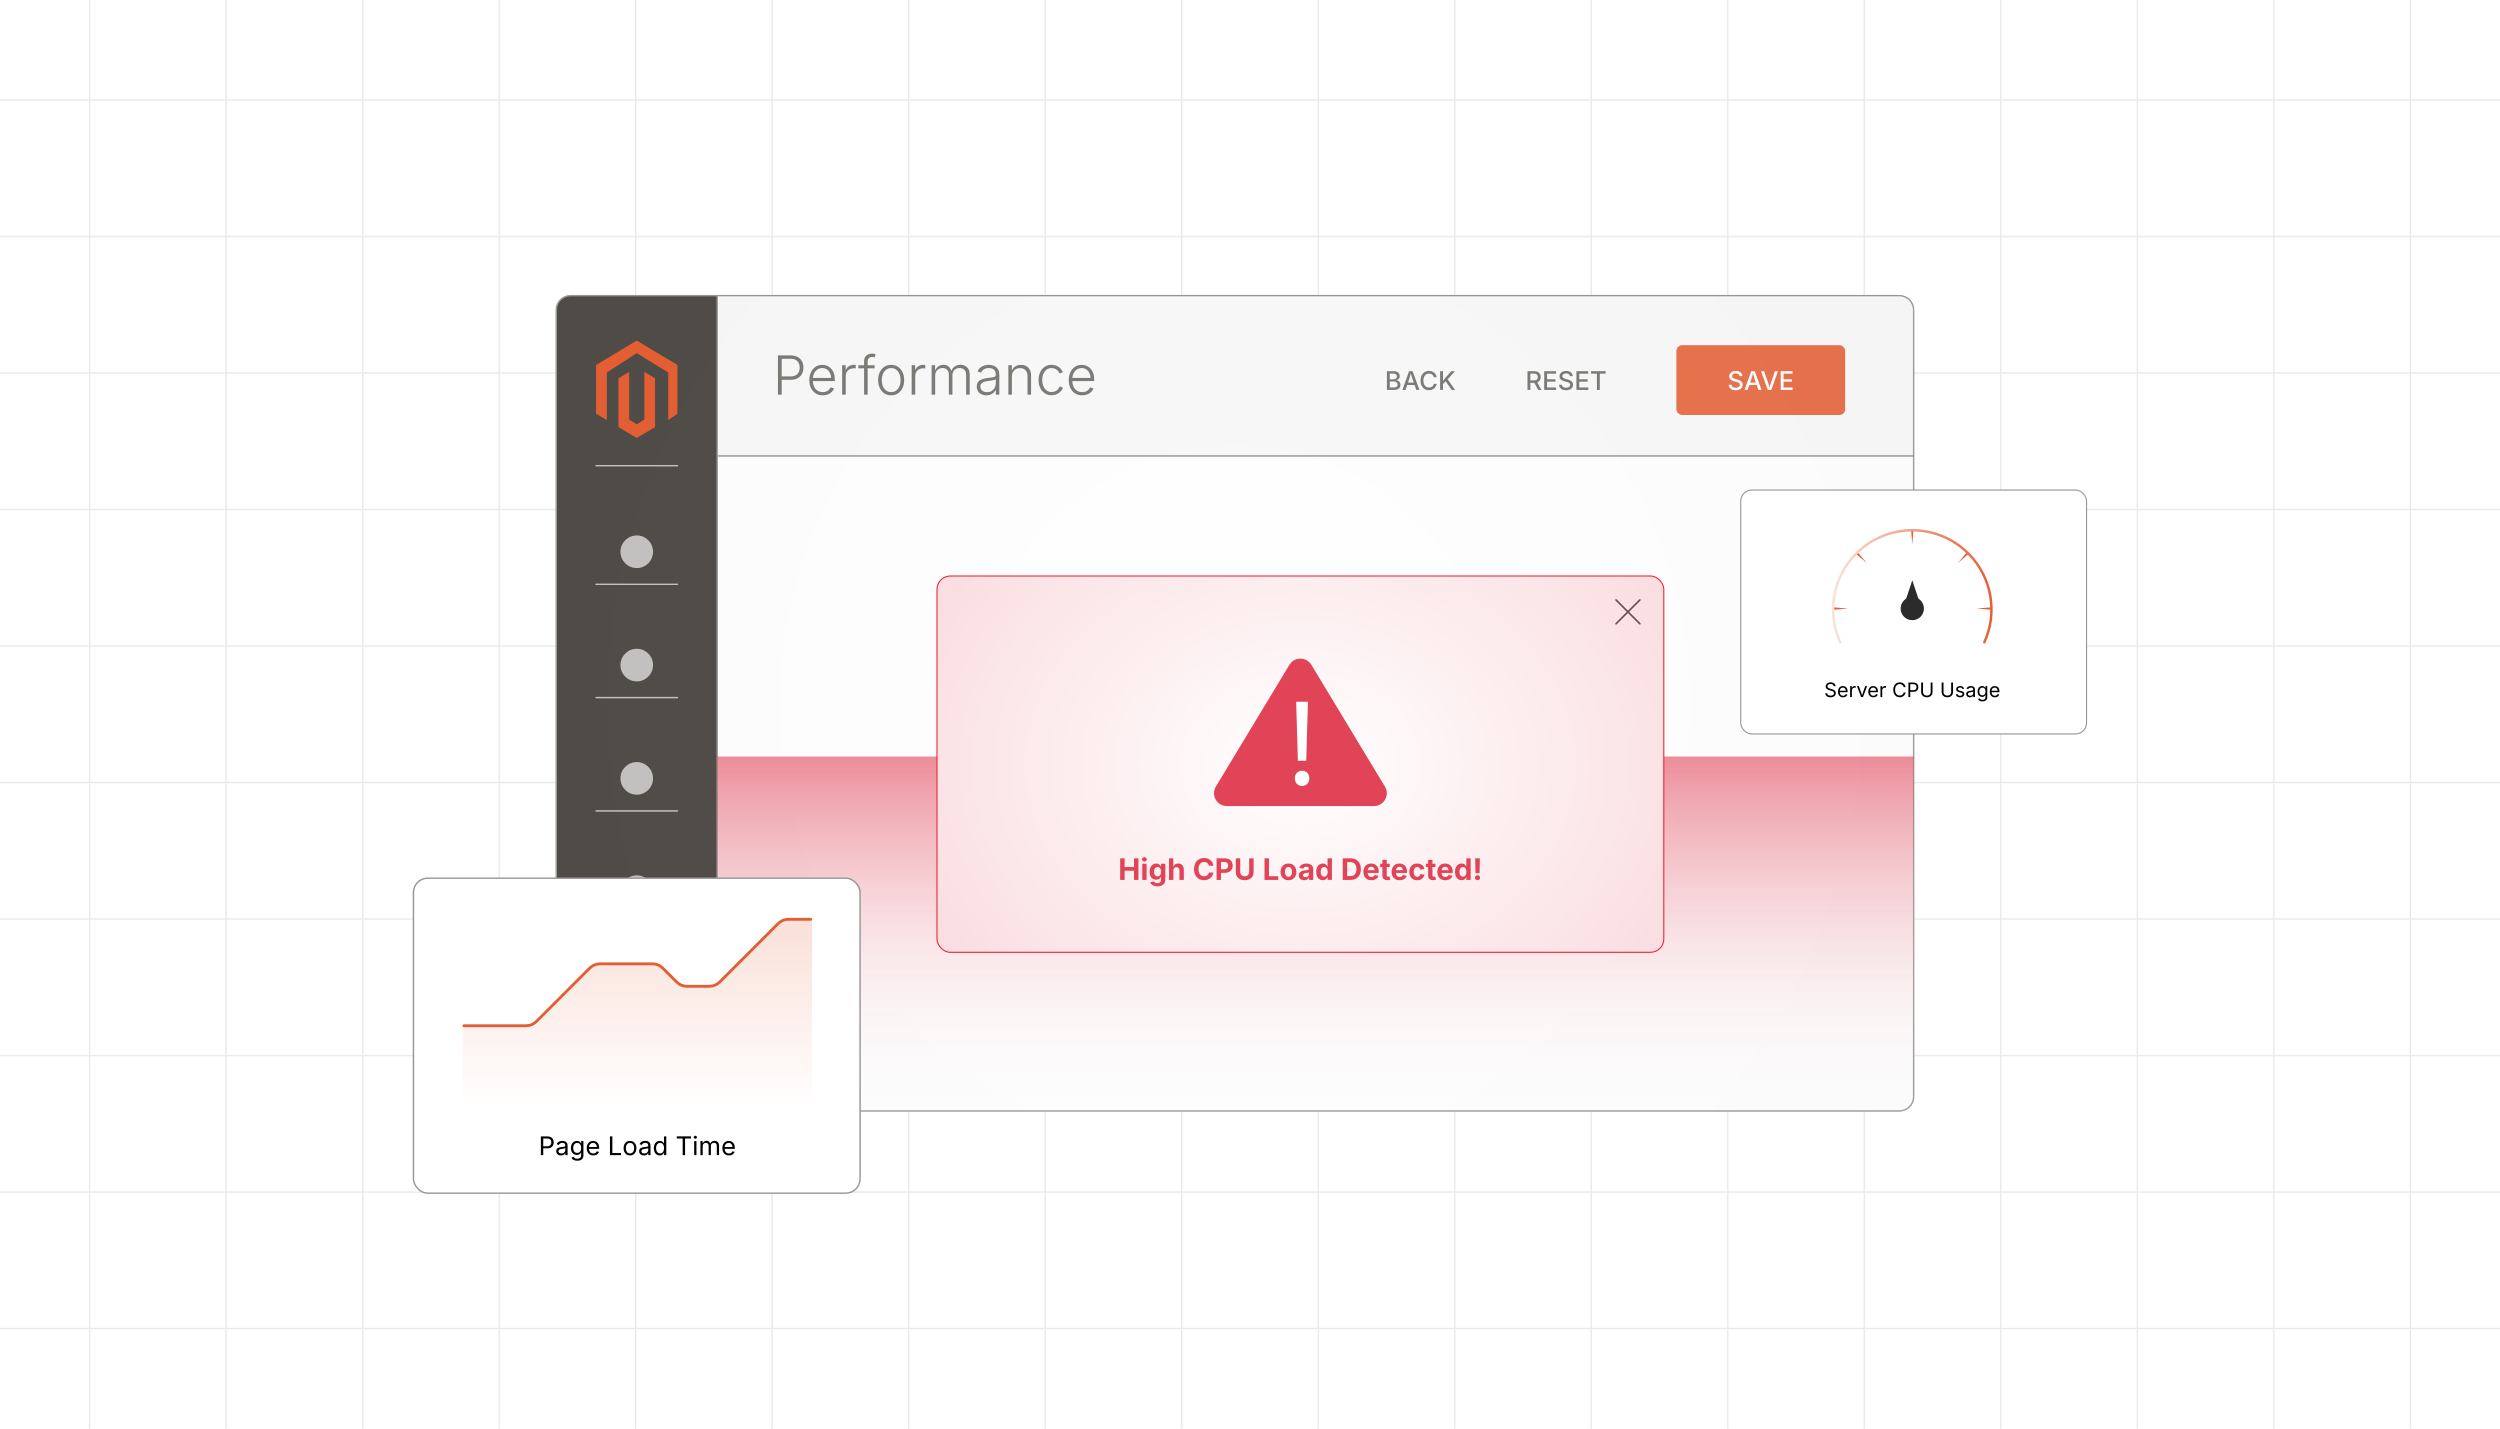
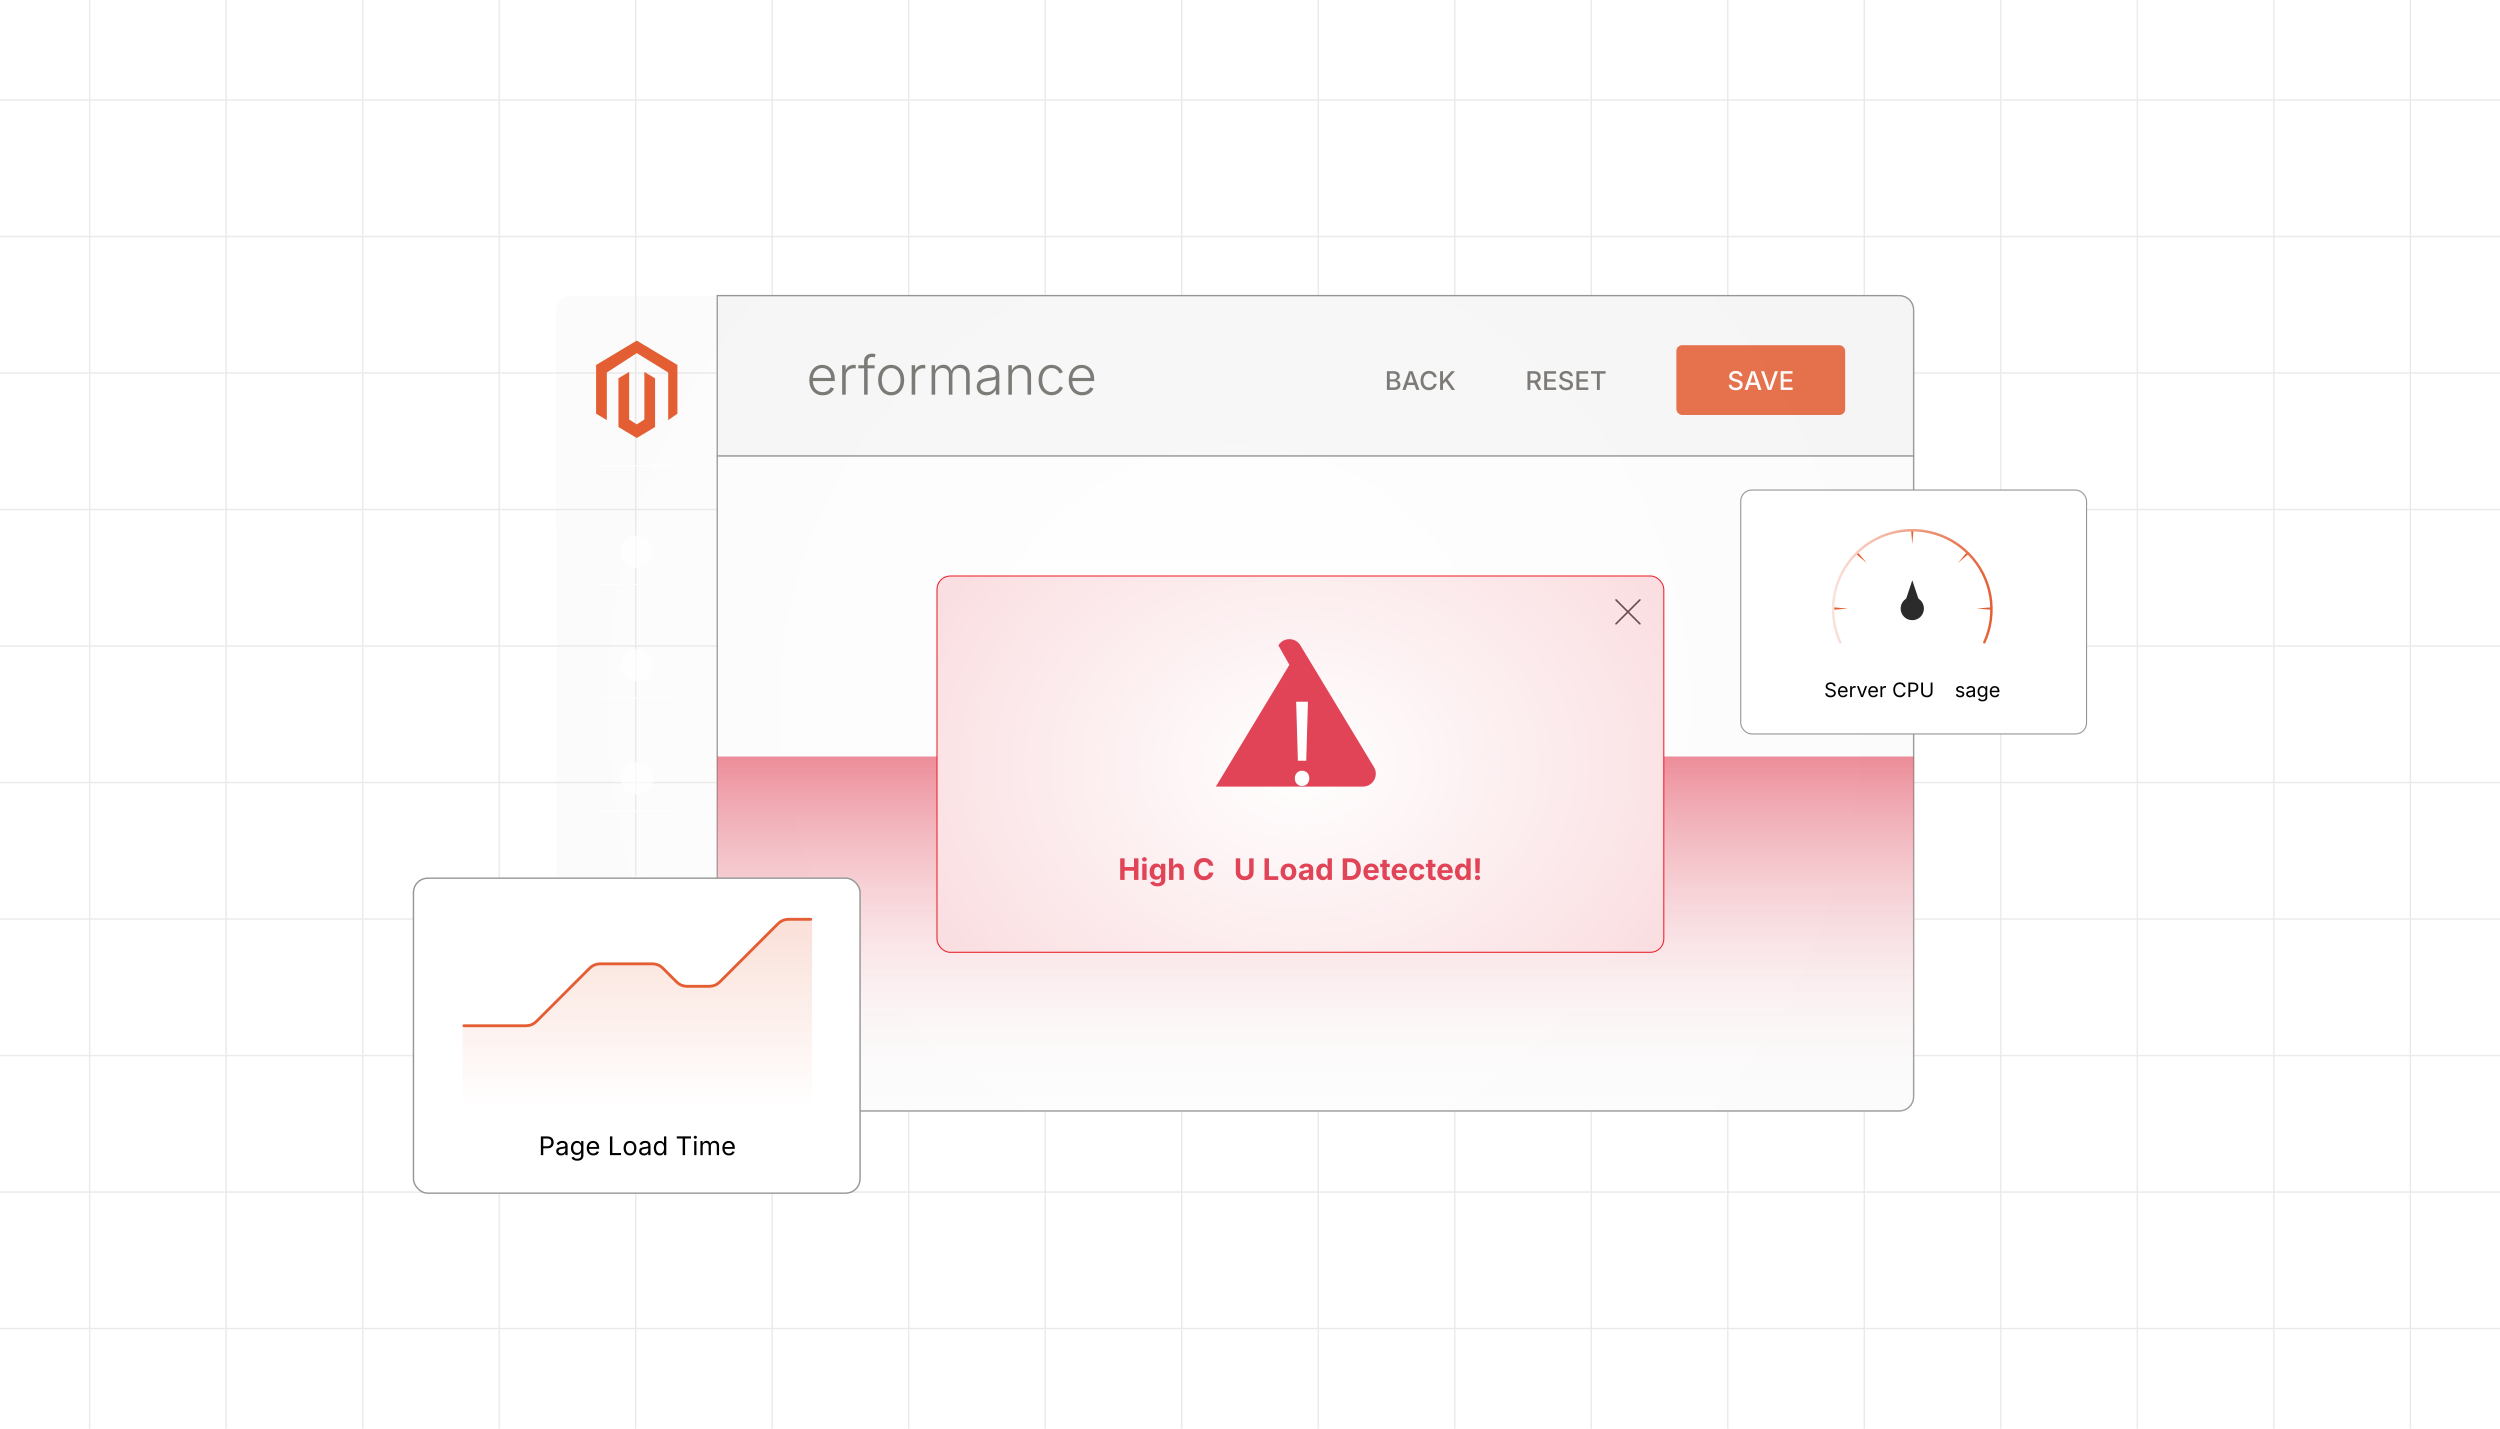
<svg xmlns="http://www.w3.org/2000/svg" id="Layer_1" viewBox="0 0 350 200">
  <defs>
    <clipPath id="clippath">
      <rect x="-325" y="297.055" width="1000" height="400" fill="none" stroke-width="0" />
    </clipPath>
    <clipPath id="clippath-1">
      <rect width="350" height="200" fill="none" stroke-width="0" />
    </clipPath>
    <radialGradient id="radial-gradient" cx="172.892" cy="98.517" fx="172.892" fy="98.517" r="130.966" gradientUnits="userSpaceOnUse">
      <stop offset="0" stop-color="#fff" />
      <stop offset="1" stop-color="#d9d9d9" />
    </radialGradient>
    <linearGradient id="linear-gradient" x1="184.164" y1="155.59" x2="184.164" y2="105.913" gradientUnits="userSpaceOnUse">
      <stop offset="0" stop-color="#fff" stop-opacity="0" />
      <stop offset="1" stop-color="#e14357" stop-opacity=".6" />
    </linearGradient>
    <filter id="drop-shadow-1" filterUnits="userSpaceOnUse">
      <feOffset dx="0" dy="2.007" />
      <feGaussianBlur result="blur" stdDeviation="1.605" />
      <feFlood flood-color="#333" flood-opacity=".09" />
      <feComposite in2="blur" operator="in" />
      <feComposite in="SourceGraphic" />
    </filter>
    <linearGradient id="linear-gradient-2" x1="89.227" y1="153.168" x2="89.227" y2="126.697" gradientUnits="userSpaceOnUse">
      <stop offset="0" stop-color="#fff" />
      <stop offset="1" stop-color="#fae0d8" />
    </linearGradient>
    <filter id="drop-shadow-2" filterUnits="userSpaceOnUse">
      <feOffset dx="0" dy="2.007" />
      <feGaussianBlur result="blur-2" stdDeviation="1.605" />
      <feFlood flood-color="#333" flood-opacity=".09" />
      <feComposite in2="blur-2" operator="in" />
      <feComposite in="SourceGraphic" />
    </filter>
    <linearGradient id="linear-gradient-3" x1="256.462" y1="80.075" x2="278.979" y2="80.075" gradientUnits="userSpaceOnUse">
      <stop offset="0" stop-color="#fae3db" />
      <stop offset="1" stop-color="#e45e34" />
    </linearGradient>
    <filter id="drop-shadow-3" filterUnits="userSpaceOnUse">
      <feOffset dx="0" dy="1.988" />
      <feGaussianBlur result="blur-3" stdDeviation="1.59" />
      <feFlood flood-color="#333" flood-opacity=".09" />
      <feComposite in2="blur-3" operator="in" />
      <feComposite in="SourceGraphic" />
    </filter>
    <radialGradient id="radial-gradient-2" cx="182.055" cy="104.995" fx="182.055" fy="104.995" r="61.208" gradientTransform="translate(0 23.347) scale(1 .778)" gradientUnits="userSpaceOnUse">
      <stop offset="0" stop-color="#fff" />
      <stop offset="1" stop-color="#fadde0" />
    </radialGradient>
  </defs>
  <g clip-path="url(#clippath)">
    <line x1="-325" y1="187.531" x2="675" y2="187.531" fill="none" stroke="#eaeaea" stroke-miterlimit="10" stroke-width=".5" />
    <line x1="-325" y1="139.912" x2="675" y2="139.912" fill="none" stroke="#eaeaea" stroke-miterlimit="10" stroke-width=".5" />
    <line x1="-325" y1="92.293" x2="675" y2="92.293" fill="none" stroke="#eaeaea" stroke-miterlimit="10" stroke-width=".5" />
    <line x1="-325" y1="44.674" x2="675" y2="44.674" fill="none" stroke="#eaeaea" stroke-miterlimit="10" stroke-width=".5" />
    <line x1="341.667" y1="-2.945" x2="341.667" y2="997.055" fill="none" stroke="#eaeaea" stroke-miterlimit="10" stroke-width=".5" />
    <line x1="294.048" y1="-2.945" x2="294.048" y2="997.055" fill="none" stroke="#eaeaea" stroke-miterlimit="10" stroke-width=".5" />
    <line x1="246.429" y1="-2.945" x2="246.429" y2="997.055" fill="none" stroke="#eaeaea" stroke-miterlimit="10" stroke-width=".5" />
    <line x1="198.81" y1="-2.945" x2="198.81" y2="997.055" fill="none" stroke="#eaeaea" stroke-miterlimit="10" stroke-width=".5" />
    <line x1="151.19" y1="-2.945" x2="151.19" y2="997.055" fill="none" stroke="#eaeaea" stroke-miterlimit="10" stroke-width=".5" />
    <line x1="103.571" y1="-2.945" x2="103.571" y2="997.055" fill="none" stroke="#eaeaea" stroke-miterlimit="10" stroke-width=".5" />
    <line x1="55.952" y1="-2.945" x2="55.952" y2="997.055" fill="none" stroke="#eaeaea" stroke-miterlimit="10" stroke-width=".5" />
    <line x1="8.333" y1="-2.945" x2="8.333" y2="997.055" fill="none" stroke="#eaeaea" stroke-miterlimit="10" stroke-width=".5" />
  </g>
  <g clip-path="url(#clippath-1)">
    <line x1="-25.671" y1="186.002" x2="375.671" y2="186.002" fill="none" stroke="#eaeaea" stroke-miterlimit="10" stroke-width=".201" />
    <line x1="-25.671" y1="166.89" x2="375.671" y2="166.89" fill="none" stroke="#eaeaea" stroke-miterlimit="10" stroke-width=".201" />
    <line x1="-25.671" y1="147.779" x2="375.671" y2="147.779" fill="none" stroke="#eaeaea" stroke-miterlimit="10" stroke-width=".201" />
    <line x1="-25.671" y1="128.667" x2="375.671" y2="128.667" fill="none" stroke="#eaeaea" stroke-miterlimit="10" stroke-width=".201" />
    <line x1="-25.671" y1="109.556" x2="375.671" y2="109.556" fill="none" stroke="#eaeaea" stroke-miterlimit="10" stroke-width=".201" />
    <line x1="-25.671" y1="90.444" x2="375.671" y2="90.444" fill="none" stroke="#eaeaea" stroke-miterlimit="10" stroke-width=".201" />
    <line x1="-25.671" y1="71.333" x2="375.671" y2="71.333" fill="none" stroke="#eaeaea" stroke-miterlimit="10" stroke-width=".201" />
    <line x1="-25.671" y1="52.221" x2="375.671" y2="52.221" fill="none" stroke="#eaeaea" stroke-miterlimit="10" stroke-width=".201" />
    <line x1="-25.671" y1="33.11" x2="375.671" y2="33.11" fill="none" stroke="#eaeaea" stroke-miterlimit="10" stroke-width=".201" />
    <line x1="-25.671" y1="13.998" x2="375.671" y2="13.998" fill="none" stroke="#eaeaea" stroke-miterlimit="10" stroke-width=".201" />
    <line x1="337.448" y1="-100.671" x2="337.448" y2="300.671" fill="none" stroke="#eaeaea" stroke-miterlimit="10" stroke-width=".201" />
    <line x1="318.337" y1="-100.671" x2="318.337" y2="300.671" fill="none" stroke="#eaeaea" stroke-miterlimit="10" stroke-width=".201" />
    <line x1="299.225" y1="-100.671" x2="299.225" y2="300.671" fill="none" stroke="#eaeaea" stroke-miterlimit="10" stroke-width=".201" />
    <line x1="280.114" y1="-100.671" x2="280.114" y2="300.671" fill="none" stroke="#eaeaea" stroke-miterlimit="10" stroke-width=".201" />
    <line x1="261.002" y1="-100.671" x2="261.002" y2="300.671" fill="none" stroke="#eaeaea" stroke-miterlimit="10" stroke-width=".201" />
    <line x1="241.89" y1="-100.671" x2="241.89" y2="300.671" fill="none" stroke="#eaeaea" stroke-miterlimit="10" stroke-width=".201" />
    <line x1="222.779" y1="-100.671" x2="222.779" y2="300.671" fill="none" stroke="#eaeaea" stroke-miterlimit="10" stroke-width=".201" />
    <line x1="203.667" y1="-100.671" x2="203.667" y2="300.671" fill="none" stroke="#eaeaea" stroke-miterlimit="10" stroke-width=".201" />
    <line x1="184.556" y1="-100.671" x2="184.556" y2="300.671" fill="none" stroke="#eaeaea" stroke-miterlimit="10" stroke-width=".201" />
    <line x1="165.444" y1="-100.671" x2="165.444" y2="300.671" fill="none" stroke="#eaeaea" stroke-miterlimit="10" stroke-width=".201" />
    <line x1="146.333" y1="-100.671" x2="146.333" y2="300.671" fill="none" stroke="#eaeaea" stroke-miterlimit="10" stroke-width=".201" />
    <line x1="127.221" y1="-100.671" x2="127.221" y2="300.671" fill="none" stroke="#eaeaea" stroke-miterlimit="10" stroke-width=".201" />
    <line x1="108.11" y1="-100.671" x2="108.11" y2="300.671" fill="none" stroke="#eaeaea" stroke-miterlimit="10" stroke-width=".201" />
    <line x1="88.998" y1="-100.671" x2="88.998" y2="300.671" fill="none" stroke="#eaeaea" stroke-miterlimit="10" stroke-width=".201" />
    <line x1="69.886" y1="-100.671" x2="69.886" y2="300.671" fill="none" stroke="#eaeaea" stroke-miterlimit="10" stroke-width=".201" />
    <line x1="50.775" y1="-100.671" x2="50.775" y2="300.671" fill="none" stroke="#eaeaea" stroke-miterlimit="10" stroke-width=".201" />
    <line x1="31.663" y1="-100.671" x2="31.663" y2="300.671" fill="none" stroke="#eaeaea" stroke-miterlimit="10" stroke-width=".201" />
    <line x1="12.552" y1="-100.671" x2="12.552" y2="300.671" fill="none" stroke="#eaeaea" stroke-miterlimit="10" stroke-width=".201" />
  </g>
  <path d="M265.902,41.387H100.418v22.46h167.491v-20.453c0-1.108-.898-2.007-2.007-2.007Z" fill="#f8f8f8" stroke="#969696" stroke-miterlimit="10" stroke-width=".201" />
  <path d="M100.418,155.532h165.484c1.108,0,2.007-.898,2.007-2.007V63.846H100.418v91.686Z" fill="#fff" stroke="#969696" stroke-miterlimit="10" stroke-width=".201" />
-   <path d="M100.418,41.387h-20.537c-1.108,0-2.007.898-2.007,2.007v110.132c0,1.108.898,2.007,2.007,2.007h20.537V41.387Z" fill="#38342e" stroke="#969696" stroke-miterlimit="10" stroke-width=".201" />
-   <path d="M108.913,55.257v-5.497h1.793c.389,0,.715.075.978.225s.461.353.596.609c.134.256.201.544.201.867s-.067.613-.201.871c-.134.258-.332.462-.594.613-.262.15-.587.225-.976.225h-1.398v-.469h1.376c.285,0,.522-.054.71-.161s.329-.254.422-.441c.094-.187.14-.399.14-.638,0-.236-.046-.447-.14-.634-.093-.187-.235-.333-.424-.439-.189-.106-.427-.159-.712-.159h-1.247v5.028h-.524Z" fill="#6b6864" stroke-width="0" />
  <path d="M115.192,55.346c-.386,0-.72-.09-1.002-.271-.281-.181-.499-.431-.653-.751-.154-.319-.23-.687-.23-1.103,0-.416.076-.784.227-1.106.151-.322.363-.576.635-.76s.587-.277.946-.277c.226,0,.444.042.653.124.209.082.397.208.564.376.167.168.299.382.395.64.096.258.144.562.144.911v.218h-3.236v-.432h2.966l-.229.163c0-.295-.051-.56-.151-.793-.101-.233-.245-.418-.432-.553-.187-.135-.412-.203-.675-.203-.261,0-.489.069-.685.207-.195.138-.348.32-.457.546-.11.226-.165.475-.165.745v.258c0,.322.057.604.17.847s.273.43.481.564c.208.134.453.201.736.201.192,0,.361-.031.507-.092s.27-.144.369-.246.174-.213.223-.334l.476.151c-.064.172-.167.332-.308.479-.142.148-.319.267-.533.356-.214.089-.46.134-.738.134Z" fill="#6b6864" stroke-width="0" />
  <path d="M117.9,55.257v-4.125h.487v.642h.037c.083-.211.227-.38.43-.507.203-.127.434-.19.692-.19.042,0,.086.001.133.002.046.001.087.003.122.006v.501c-.017-.005-.054-.01-.111-.017-.056-.006-.118-.009-.184-.009-.212,0-.401.046-.568.137-.167.091-.298.215-.393.373s-.142.338-.142.542v2.645h-.502Z" fill="#6b6864" stroke-width="0" />
  <path d="M122.445,51.133v.435h-2.28v-.435h2.28ZM120.973,55.257v-4.715c0-.224.05-.413.151-.566.101-.154.233-.271.396-.351.164-.08.34-.12.529-.12.13,0,.241.01.332.031.091.021.161.042.21.064l-.14.432c-.04-.015-.087-.028-.142-.041s-.125-.019-.208-.019c-.204,0-.36.058-.468.173-.108.116-.163.281-.163.495v4.615h-.498Z" fill="#6b6864" stroke-width="0" />
  <path d="M124.762,55.346c-.359,0-.675-.09-.948-.271-.273-.181-.487-.432-.642-.752-.155-.321-.232-.689-.232-1.105,0-.423.077-.795.232-1.116.155-.321.369-.572.642-.752.273-.181.589-.271.948-.271.357,0,.672.091.946.271.274.181.489.432.644.752.155.321.232.693.232,1.116,0,.416-.077.784-.23,1.105-.154.321-.368.572-.642.752-.274.181-.591.271-.95.271ZM124.762,54.892c.283,0,.523-.076.72-.229.197-.153.346-.355.448-.609s.153-.533.153-.837c0-.308-.052-.588-.155-.843-.104-.254-.253-.458-.45-.612s-.436-.23-.716-.23-.518.077-.714.23c-.195.154-.345.358-.448.612-.103.255-.155.536-.155.843,0,.305.051.584.153.837s.251.456.447.609c.195.152.435.229.717.229Z" fill="#6b6864" stroke-width="0" />
  <path d="M127.632,55.257v-4.125h.487v.642h.037c.083-.211.227-.38.43-.507.203-.127.434-.19.692-.19.042,0,.086.001.133.002.046.001.087.003.122.006v.501c-.017-.005-.054-.01-.111-.017-.056-.006-.118-.009-.184-.009-.212,0-.401.046-.568.137-.167.091-.298.215-.393.373s-.142.338-.142.542v2.645h-.502Z" fill="#6b6864" stroke-width="0" />
  <path d="M130.425,55.257v-4.125h.487l.004.941h-.055c.056-.231.147-.421.273-.568s.272-.258.441-.332.341-.111.518-.111c.303,0,.552.094.747.28.196.187.32.438.375.753h-.081c.049-.214.138-.398.266-.552.128-.153.284-.272.468-.356.185-.083.386-.125.605-.125.246,0,.465.054.658.161.193.107.346.266.458.476.112.21.168.47.168.78v2.778h-.498v-2.763c0-.332-.088-.577-.266-.734-.177-.157-.395-.236-.653-.236-.197,0-.371.042-.521.125-.15.083-.268.202-.352.354-.085.152-.127.331-.127.535v2.719h-.498v-2.808c0-.285-.083-.511-.249-.677s-.381-.249-.644-.249c-.184,0-.354.043-.509.129-.155.086-.279.209-.373.369-.094.16-.14.354-.14.583v2.652h-.502Z" fill="#6b6864" stroke-width="0" />
  <path d="M138.102,55.35c-.25,0-.479-.048-.684-.144-.206-.096-.369-.237-.491-.424-.122-.187-.183-.413-.183-.679,0-.204.038-.375.114-.515.076-.139.186-.253.329-.343.143-.089.31-.16.503-.212.193-.052.406-.092.64-.122.229-.03.423-.055.583-.076.16-.021.282-.055.367-.102.085-.047.127-.122.127-.225v-.096c0-.185-.038-.343-.112-.476-.075-.133-.185-.235-.329-.306s-.319-.107-.526-.107c-.194,0-.365.03-.513.09-.147.06-.27.139-.367.236s-.17.204-.219.319l-.479-.162c.091-.224.219-.404.383-.539.165-.135.351-.234.557-.297.207-.062.416-.094.627-.094.162,0,.33.022.501.065.172.043.332.116.48.217.147.103.267.243.357.421.091.178.137.404.137.677v2.8h-.491v-.653h-.037c-.059.125-.146.245-.262.359-.116.115-.258.208-.426.279s-.364.107-.588.107ZM138.176,54.903c.251,0,.469-.056.653-.166.185-.111.327-.26.428-.447.101-.187.151-.392.151-.616v-.587c-.037.035-.097.065-.181.092-.083.027-.179.05-.286.07-.107.02-.214.037-.323.052-.108.015-.203.027-.284.037-.229.027-.425.071-.588.133s-.288.145-.373.251c-.085.105-.127.24-.127.402,0,.165.041.305.122.421s.192.204.332.266.299.092.476.092Z" fill="#6b6864" stroke-width="0" />
  <path d="M141.67,52.686v2.571h-.502v-4.125h.483l.003.963h-.077c.113-.359.291-.619.533-.778.243-.16.52-.24.832-.24.28,0,.526.059.736.175.21.117.375.288.494.511s.179.499.179.826v2.667h-.499v-2.63c0-.337-.094-.603-.284-.799-.189-.195-.443-.293-.76-.293-.216,0-.411.046-.583.139-.172.092-.308.225-.407.398s-.149.378-.149.614Z" fill="#6b6864" stroke-width="0" />
  <path d="M147.222,55.335c-.359,0-.675-.09-.948-.27-.273-.18-.487-.429-.642-.749-.155-.319-.232-.688-.232-1.103,0-.423.077-.795.232-1.116.155-.321.369-.571.642-.751.273-.18.589-.27.948-.27.209,0,.401.031.576.092.175.062.33.144.465.246s.248.215.337.339.156.249.198.375l-.476.147c-.022-.076-.063-.157-.122-.244-.059-.086-.134-.167-.227-.243s-.201-.139-.327-.187-.267-.072-.424-.072c-.28,0-.518.076-.714.229-.195.153-.345.355-.448.609-.103.253-.155.535-.155.845,0,.305.052.584.155.837.104.253.253.456.448.607.196.151.434.227.714.227.16,0,.304-.024.432-.074s.239-.113.334-.19c.095-.078.171-.161.23-.251s.1-.174.122-.253l.472.148c-.04.128-.104.254-.196.38-.091.125-.205.24-.343.345-.138.104-.295.188-.473.251-.177.062-.37.094-.579.094Z" fill="#6b6864" stroke-width="0" />
  <path d="M151.509,55.346c-.386,0-.72-.09-1.002-.271-.281-.181-.499-.431-.653-.751-.154-.319-.23-.687-.23-1.103,0-.416.076-.784.227-1.106.151-.322.363-.576.635-.76s.587-.277.946-.277c.226,0,.444.042.653.124.209.082.397.208.564.376.167.168.299.382.395.64.096.258.144.562.144.911v.218h-3.236v-.432h2.966l-.229.163c0-.295-.051-.56-.151-.793-.101-.233-.245-.418-.432-.553-.187-.135-.412-.203-.675-.203-.261,0-.489.069-.685.207-.195.138-.348.32-.457.546-.11.226-.165.475-.165.745v.258c0,.322.057.604.17.847s.273.43.481.564c.208.134.453.201.736.201.192,0,.361-.031.507-.092s.27-.144.369-.246.174-.213.223-.334l.476.151c-.064.172-.167.332-.308.479-.142.148-.319.267-.533.356-.214.089-.46.134-.738.134Z" fill="#6b6864" stroke-width="0" />
  <path d="M194.166,54.592v-2.628h.969c.187,0,.341.031.464.092.122.061.213.144.272.248.061.104.091.221.091.35,0,.109-.021.202-.061.276s-.094.134-.161.18-.142.079-.224.1v.026c.089.004.175.032.258.084.084.052.152.126.207.22.055.095.082.21.082.345,0,.133-.031.252-.094.359-.063.107-.16.192-.29.254-.131.062-.299.093-.503.093h-1.011ZM194.568,53.102h.527c.088,0,.168-.017.239-.051.072-.034.129-.082.17-.145s.062-.135.062-.219c0-.108-.038-.198-.113-.271-.075-.072-.19-.108-.347-.108h-.538v.794ZM194.568,54.246h.567c.188,0,.323-.037.406-.109.082-.073.123-.164.123-.271,0-.085-.021-.161-.062-.229-.042-.068-.101-.123-.177-.163-.077-.041-.168-.061-.273-.061h-.584v.834Z" fill="#6b6864" stroke-width="0" />
  <path d="M196.337,54.592l.935-2.628h.494l.952,2.628h-.436l-.512-1.462c-.04-.119-.083-.259-.131-.42s-.103-.354-.165-.58h.081c-.06.228-.113.423-.161.586-.048.163-.09.3-.126.414l-.496,1.462h-.436ZM196.843,53.898v-.335h1.367v.335h-1.367Z" fill="#6b6864" stroke-width="0" />
  <path d="M200.059,54.627c-.227,0-.43-.054-.608-.161-.179-.108-.319-.262-.422-.464s-.153-.442-.153-.722c0-.281.051-.522.153-.724s.243-.356.422-.465c.179-.108.382-.162.608-.162.139,0,.269.02.391.06.122.04.23.098.326.174.096.077.175.169.238.279.062.109.105.233.128.372h-.404c-.017-.083-.045-.157-.087-.221-.042-.064-.093-.119-.152-.163-.061-.045-.127-.079-.201-.101-.074-.022-.152-.034-.234-.034-.151,0-.286.038-.405.114s-.213.187-.281.333-.103.325-.103.537c0,.211.035.391.104.537.069.146.163.257.282.332.118.075.253.112.402.112.082,0,.16-.012.233-.035.073-.022.141-.056.201-.1.061-.044.111-.099.153-.164.042-.064.07-.138.087-.22h.406c-.021.129-.061.248-.122.355-.062.107-.14.201-.234.281-.096.08-.204.142-.327.184-.123.043-.257.064-.401.064Z" fill="#6b6864" stroke-width="0" />
  <path d="M201.616,54.592v-2.628h.402v.839l-.007.6.007.198v.991h-.402ZM201.902,53.894v-.402c.058-.088.114-.171.172-.249.057-.078.116-.154.179-.229s.129-.153.199-.233l.737-.816h.512l-1.116,1.229-.027-.005-.655.706ZM203.235,54.592l-.895-1.286.253-.309,1.118,1.594h-.477Z" fill="#6b6864" stroke-width="0" />
  <path d="M213.848,54.592v-2.628h.941c.202,0,.371.035.507.105.135.07.236.167.303.292.067.125.101.268.101.428,0,.163-.033.305-.102.426-.067.122-.169.216-.304.283-.136.067-.305.1-.508.1h-.707v-.344h.668c.13,0,.233-.019.313-.056.079-.037.138-.09.175-.16.038-.069.057-.153.057-.25,0-.099-.019-.184-.057-.255-.037-.072-.096-.127-.176-.167-.08-.039-.186-.059-.316-.059h-.493v2.284h-.402ZM215.342,54.592l-.637-1.187h.446l.646,1.187h-.456Z" fill="#6b6864" stroke-width="0" />
  <path d="M216.188,54.592v-2.628h1.654v.346h-1.252v.783h1.162v.344h-1.162v.81h1.263v.346h-1.665Z" fill="#6b6864" stroke-width="0" />
  <path d="M219.248,54.636c-.196,0-.367-.031-.512-.093-.145-.062-.258-.151-.339-.267-.082-.116-.127-.254-.136-.414h.404c.008.095.039.174.093.236.054.062.123.108.209.139s.179.046.278.046c.112,0,.211-.018.298-.052.086-.035.154-.084.205-.148s.076-.139.076-.223c0-.077-.022-.139-.066-.188s-.104-.089-.179-.122c-.074-.032-.159-.061-.255-.085l-.307-.085c-.215-.057-.383-.143-.503-.255-.121-.113-.182-.259-.182-.439,0-.151.041-.284.123-.397.082-.114.192-.202.333-.265s.299-.094.476-.094c.18,0,.339.031.476.094s.244.149.322.258.119.234.123.374h-.392c-.013-.12-.068-.213-.167-.279-.098-.066-.222-.099-.371-.099-.105,0-.198.017-.276.049-.078.033-.139.079-.182.137s-.064.125-.064.198c0,.083.026.151.077.202s.113.092.187.122c.074.03.145.054.211.071l.256.067c.084.021.17.05.259.085s.171.083.246.139c.075.057.136.128.183.212.046.084.069.186.069.304,0,.148-.038.28-.114.397-.077.116-.188.208-.333.274s-.32.1-.526.1Z" fill="#6b6864" stroke-width="0" />
  <path d="M220.699,54.592v-2.628h1.654v.346h-1.252v.783h1.162v.344h-1.162v.81h1.263v.346h-1.665Z" fill="#6b6864" stroke-width="0" />
  <path d="M222.746,52.31v-.346h2.04v.346h-.816v2.282h-.404v-2.282h-.819Z" fill="#6b6864" stroke-width="0" />
  <rect x="234.693" y="48.327" width="23.632" height="9.77" rx=".803" ry=".803" fill="#e45e34" stroke-width="0" />
  <path d="M243.003,54.636c-.196,0-.367-.031-.512-.093-.145-.062-.258-.151-.339-.267-.082-.116-.127-.254-.136-.414h.404c.008.095.039.174.093.236.054.062.123.108.209.139s.179.046.278.046c.112,0,.211-.018.298-.052.086-.035.154-.084.205-.148s.076-.139.076-.223c0-.077-.022-.139-.066-.188s-.104-.089-.179-.122c-.074-.032-.159-.061-.255-.085l-.307-.085c-.215-.057-.383-.143-.503-.255-.121-.113-.182-.259-.182-.439,0-.151.041-.284.123-.397.082-.114.192-.202.333-.265s.299-.094.476-.094c.18,0,.339.031.476.094s.244.149.322.258.119.234.123.374h-.392c-.013-.12-.068-.213-.167-.279-.098-.066-.222-.099-.371-.099-.105,0-.198.017-.276.049-.078.033-.139.079-.182.137s-.064.125-.064.198c0,.083.026.151.077.202s.113.092.187.122c.074.03.145.054.211.071l.256.067c.084.021.17.05.259.085s.171.083.246.139c.075.057.136.128.183.212.046.084.069.186.069.304,0,.148-.038.28-.114.397-.077.116-.188.208-.333.274s-.32.1-.526.1Z" fill="#fff" stroke-width="0" />
  <path d="M244.235,54.592l.935-2.628h.494l.952,2.628h-.436l-.512-1.462c-.04-.119-.083-.259-.131-.42s-.103-.354-.165-.58h.081c-.06.228-.113.423-.161.586-.048.163-.09.3-.126.414l-.496,1.462h-.436ZM244.741,53.898v-.335h1.367v.335h-1.367Z" fill="#fff" stroke-width="0" />
  <path d="M247.488,54.592l-.951-2.628h.434l.512,1.462c.038.113.081.251.13.415.049.164.104.356.167.579h-.083c.061-.227.115-.421.163-.582.047-.161.09-.298.126-.411l.497-1.462h.436l-.938,2.628h-.491Z" fill="#fff" stroke-width="0" />
  <path d="M249.3,54.592v-2.628h1.654v.346h-1.252v.783h1.162v.344h-1.162v.81h1.263v.346h-1.665Z" fill="#fff" stroke-width="0" />
  <g opacity=".14">
    <rect x="77.874" y="41.444" width="190.036" height="114.146" rx="2.007" ry="2.007" fill="url(#radial-gradient)" stroke-width="0" />
  </g>
  <g id="LOGO">
    <polygon points="94.839 51.096 94.839 57.915 93.548 58.814 93.548 52.152 89.146 49.438 84.955 52.152 84.955 58.814 83.453 57.915 83.453 51.096 89.146 47.686 94.839 51.096" fill="#e45e34" stroke-width="0" />
    <polygon points="91.711 52.965 91.711 59.784 90.673 60.406 89.146 61.32 87.618 60.406 86.581 59.784 86.581 52.965 88.083 52.065 88.083 58.728 89.146 59.416 90.21 58.728 90.21 52.065 91.711 52.965" fill="#e45e34" stroke-width="0" />
  </g>
  <line x1="83.453" y1="65.198" x2="94.839" y2="65.198" fill="none" opacity=".65" stroke="#fff" stroke-linecap="round" stroke-linejoin="round" stroke-width=".201" />
  <g opacity=".65">
    <line x1="83.453" y1="81.802" x2="94.839" y2="81.802" fill="none" stroke="#fff" stroke-linecap="round" stroke-linejoin="round" stroke-width=".201" />
    <circle cx="89.146" cy="77.247" r="2.283" fill="#fff" stroke-width="0" />
  </g>
  <g opacity=".65">
    <line x1="83.453" y1="97.666" x2="94.839" y2="97.666" fill="none" stroke="#fff" stroke-linecap="round" stroke-linejoin="round" stroke-width=".201" />
    <circle cx="89.146" cy="93.111" r="2.283" fill="#fff" stroke-width="0" />
  </g>
  <g opacity=".65">
    <line x1="83.453" y1="113.53" x2="94.839" y2="113.53" fill="none" stroke="#fff" stroke-linecap="round" stroke-linejoin="round" stroke-width=".201" />
    <circle cx="89.146" cy="108.974" r="2.283" fill="#fff" stroke-width="0" />
  </g>
  <g opacity=".65">
    <line x1="83.453" y1="129.394" x2="94.839" y2="129.394" fill="none" stroke="#fff" stroke-linecap="round" stroke-linejoin="round" stroke-width=".201" />
    <circle cx="89.146" cy="124.838" r="2.283" fill="#fff" stroke-width="0" />
  </g>
  <g opacity=".65">
    <line x1="83.453" y1="145.257" x2="94.839" y2="145.257" fill="none" stroke="#fff" stroke-linecap="round" stroke-linejoin="round" stroke-width=".201" />
    <circle cx="89.146" cy="140.702" r="2.283" fill="#fff" stroke-width="0" />
  </g>
  <rect x="100.418" y="105.913" width="167.491" height="49.677" fill="url(#linear-gradient)" stroke-width="0" />
  <g filter="url(#drop-shadow-1)">
    <rect x="57.883" y="120.935" width="62.526" height="44.1" rx="2.007" ry="2.007" fill="#fff" stroke="#969696" stroke-miterlimit="10" stroke-width=".201" />
    <path d="M113.692,153.168v-26.471h-3.159c-.536,0-1.051.211-1.43.588l-8.265,8.201c-.379.376-.894.588-1.43.588h-3.19c-.536,0-1.051-.211-1.43-.588l-1.981-1.965c-.379-.376-.894-.588-1.43-.588h-7.429c-.536,0-1.051.211-1.43.588l-7.546,7.488c-.379.376-.894.588-1.43.588h-8.78v11.572" fill="url(#linear-gradient-2)" stroke-width="0" />
    <path d="M64.952,141.596h8.712c.532,0,1.043-.211,1.419-.588l7.488-7.488c.376-.376.887-.588,1.419-.588h7.371c.532,0,1.043.211,1.419.588l1.965,1.965c.376.376.887.588,1.419.588h3.165c.532,0,1.043-.211,1.419-.588l8.201-8.201c.376-.376.887-.588,1.419-.588h3.134" fill="none" stroke="#e45e34" stroke-linecap="round" stroke-linejoin="round" stroke-width=".401" />
    <path d="M75.721,159.714v-2.628h.899c.205,0,.373.037.505.112.132.074.23.175.294.301.064.125.096.267.096.423s-.032.298-.096.425c-.064.127-.162.229-.293.304s-.3.113-.504.113h-.637v-.295h.621c.139,0,.25-.023.335-.071.084-.048.146-.113.184-.196s.058-.176.058-.279-.02-.196-.058-.277c-.038-.082-.1-.146-.185-.193-.085-.047-.198-.07-.338-.07h-.547v2.333h-.335Z" fill="#000" stroke-width="0" />
    <path d="M78.542,159.76c-.125,0-.238-.023-.339-.07s-.183-.116-.243-.207c-.06-.09-.09-.2-.09-.329,0-.113.022-.205.067-.275.045-.07.104-.126.179-.167.075-.04.157-.07.248-.091.091-.02.182-.035.273-.048.118-.015.213-.026.288-.035.074-.008.129-.021.165-.042.036-.02.054-.054.054-.103v-.011c0-.082-.015-.151-.046-.209-.031-.057-.076-.101-.138-.131-.061-.03-.137-.046-.229-.046-.094,0-.175.015-.242.044s-.122.066-.163.11c-.042.044-.073.089-.094.135l-.305-.101c.05-.12.119-.214.205-.281.085-.067.18-.115.284-.144s.206-.042.307-.042c.066,0,.141.008.225.023s.166.047.244.095c.078.047.143.116.194.209.051.092.077.215.077.369v1.3h-.312v-.269h-.021c-.022.046-.059.094-.108.143s-.113.09-.192.122c-.079.033-.174.05-.286.05ZM78.596,159.479c.118,0,.217-.023.298-.069s.143-.105.185-.179.063-.15.063-.23v-.273c-.013.016-.041.029-.084.042s-.093.023-.149.032c-.056.01-.11.018-.162.024-.052.006-.094.011-.125.015-.076.01-.147.025-.214.049-.066.022-.12.056-.16.101-.04.044-.06.104-.06.179,0,.068.018.125.053.171s.083.081.145.104c.062.023.131.035.21.035Z" fill="#000" stroke-width="0" />
    <path d="M80.816,160.493c-.146,0-.272-.019-.378-.056s-.195-.086-.265-.146c-.071-.062-.126-.128-.168-.2l.258-.165c.028.037.063.079.105.125.042.046.098.085.169.117.071.032.165.049.28.049.158,0,.287-.038.389-.113.102-.075.153-.194.153-.356v-.395h-.03c-.022.037-.054.082-.094.134s-.099.098-.174.137c-.076.039-.177.059-.304.059-.158,0-.299-.037-.425-.111-.126-.075-.225-.184-.298-.327-.073-.144-.109-.318-.109-.524,0-.203.036-.38.107-.529.072-.15.171-.267.297-.349.126-.082.271-.123.435-.123.127,0,.229.021.304.062.076.041.134.09.175.144.042.054.073.099.096.134h.03v-.315h.309v2.022c0,.17-.038.309-.115.416-.076.107-.18.187-.31.237-.13.05-.275.075-.435.075ZM80.808,159.4c.12,0,.221-.027.303-.082.083-.055.145-.134.187-.236.042-.104.063-.227.063-.37,0-.14-.021-.263-.062-.369-.042-.106-.104-.19-.186-.251-.083-.061-.184-.091-.305-.091-.125,0-.229.032-.312.097-.083.063-.146.149-.188.257-.042.106-.062.226-.062.357,0,.136.021.255.063.358.042.104.105.185.188.242.083.059.187.088.311.088Z" fill="#000" stroke-width="0" />
    <path d="M83.062,159.756c-.19,0-.354-.042-.493-.127-.138-.084-.245-.202-.319-.354-.075-.151-.112-.328-.112-.53s.036-.381.109-.535c.073-.153.176-.274.31-.361.133-.087.289-.13.468-.13.104,0,.208.017.309.052.102.034.194.091.277.167.083.077.149.179.198.305s.074.28.074.462v.133h-1.531v-.269h1.36l-.148.099c0-.129-.021-.244-.061-.345s-.101-.179-.181-.236c-.08-.057-.179-.085-.298-.085-.119,0-.221.028-.305.087-.085.059-.149.134-.194.228-.044.094-.067.193-.067.301v.178c0,.146.025.27.076.371.051.103.122.179.213.231.091.053.196.078.316.078.078,0,.148-.011.211-.033s.118-.056.164-.102c.046-.045.082-.102.106-.168l.307.084c-.031.1-.083.187-.155.262-.073.075-.163.134-.271.176-.107.043-.229.063-.364.063Z" fill="#000" stroke-width="0" />
    <path d="M85.394,159.714v-2.628h.335v2.332h1.217v.296h-1.552Z" fill="#000" stroke-width="0" />
    <path d="M88.199,159.756c-.179,0-.335-.042-.47-.127-.135-.084-.24-.203-.315-.356-.075-.152-.113-.33-.113-.532,0-.206.038-.386.113-.539s.18-.272.315-.356c.134-.085.291-.127.47-.127.18,0,.337.042.473.127.135.084.241.203.316.356s.113.333.113.539c0,.202-.038.38-.113.532-.075.153-.181.272-.316.356-.135.085-.292.127-.473.127ZM88.199,159.473c.133,0,.242-.034.328-.103s.149-.158.19-.27c.041-.11.062-.23.062-.36,0-.131-.021-.252-.062-.364s-.104-.203-.19-.271-.195-.104-.328-.104c-.132,0-.24.035-.324.104-.085.068-.148.159-.189.271-.041.112-.062.233-.062.365,0,.13.021.25.062.36.041.111.104.201.189.27.084.068.192.103.324.103Z" fill="#000" stroke-width="0" />
    <path d="M90.15,159.76c-.125,0-.238-.023-.339-.07s-.183-.116-.243-.207c-.06-.09-.09-.2-.09-.329,0-.113.022-.205.067-.275.045-.07.104-.126.179-.167.075-.04.157-.07.248-.091.091-.02.182-.035.273-.048.118-.015.213-.026.288-.035.074-.008.129-.021.165-.042.036-.02.054-.054.054-.103v-.011c0-.082-.015-.151-.046-.209-.031-.057-.076-.101-.138-.131-.061-.03-.137-.046-.229-.046-.094,0-.175.015-.242.044s-.122.066-.163.11c-.042.044-.073.089-.094.135l-.305-.101c.05-.12.119-.214.205-.281.085-.067.18-.115.284-.144s.206-.042.307-.042c.066,0,.141.008.225.023s.166.047.244.095c.078.047.143.116.194.209.051.092.077.215.077.369v1.3h-.312v-.269h-.021c-.022.046-.059.094-.108.143s-.113.09-.192.122c-.079.033-.174.05-.286.05ZM90.205,159.479c.118,0,.217-.023.298-.069s.143-.105.185-.179.063-.15.063-.23v-.273c-.013.016-.041.029-.084.042s-.093.023-.149.032c-.056.01-.11.018-.162.024-.052.006-.094.011-.125.015-.076.01-.147.025-.214.049-.066.022-.12.056-.16.101-.04.044-.06.104-.06.179,0,.068.018.125.053.171s.083.081.145.104c.062.023.131.035.21.035Z" fill="#000" stroke-width="0" />
    <path d="M92.365,159.756c-.164,0-.308-.041-.434-.125-.126-.083-.224-.201-.295-.354-.07-.152-.105-.334-.105-.543,0-.208.035-.389.106-.541s.17-.27.295-.352c.126-.082.271-.123.434-.123.128,0,.23.021.305.063.075.042.133.09.173.144.041.054.072.098.093.133h.025v-.972h.317v2.628h-.307v-.305h-.035c-.021.036-.053.082-.094.137-.042.055-.101.103-.176.146-.076.043-.177.064-.303.064ZM92.413,159.473c.12,0,.221-.032.303-.095s.145-.15.187-.262c.042-.112.063-.24.063-.387,0-.146-.021-.272-.062-.382-.042-.108-.104-.193-.186-.255-.083-.061-.184-.092-.305-.092-.125,0-.229.032-.312.098-.083.064-.145.151-.186.262-.041.109-.062.233-.062.369,0,.138.021.263.062.375.042.112.104.202.188.269s.186.1.309.1Z" fill="#000" stroke-width="0" />
    <path d="M94.748,157.382v-.296h1.986v.296h-.824v2.332h-.335v-2.332h-.827Z" fill="#000" stroke-width="0" />
    <path d="M97.346,157.419c-.06,0-.111-.021-.155-.062-.044-.041-.065-.091-.065-.148,0-.059.021-.108.065-.148.043-.041.095-.061.155-.061.062,0,.114.02.157.061.043.04.065.09.065.148,0,.058-.022.107-.065.148s-.096.062-.157.062ZM97.186,159.714v-1.972h.317v1.972h-.317Z" fill="#000" stroke-width="0" />
    <path d="M98.061,159.714v-1.972h.309l.001.44h-.024c.027-.106.07-.195.128-.265.058-.07.126-.123.205-.158s.16-.053.244-.053c.144,0,.26.044.348.132.089.088.146.204.172.348h-.042c.023-.099.066-.184.129-.256.062-.071.138-.127.227-.166.089-.038.186-.058.29-.058.114,0,.218.024.312.074.094.049.169.124.225.224.056.1.083.227.083.379v1.33h-.317v-1.321c0-.142-.04-.244-.12-.305-.08-.062-.173-.092-.279-.092-.088,0-.165.019-.229.056s-.113.088-.148.152-.052.139-.052.223v1.287h-.317v-1.353c0-.109-.037-.198-.109-.265-.073-.067-.165-.101-.277-.101-.077,0-.148.018-.216.054-.067.036-.122.089-.163.159-.041.071-.062.158-.062.264v1.241h-.317Z" fill="#000" stroke-width="0" />
    <path d="M102.053,159.756c-.19,0-.354-.042-.493-.127-.138-.084-.245-.202-.319-.354-.075-.151-.112-.328-.112-.53s.036-.381.109-.535c.073-.153.176-.274.31-.361.133-.087.289-.13.468-.13.104,0,.208.017.309.052.102.034.194.091.277.167.083.077.149.179.198.305s.074.28.074.462v.133h-1.531v-.269h1.36l-.148.099c0-.129-.021-.244-.061-.345s-.101-.179-.181-.236c-.08-.057-.179-.085-.298-.085-.119,0-.221.028-.305.087-.085.059-.149.134-.194.228-.044.094-.067.193-.067.301v.178c0,.146.025.27.076.371.051.103.122.179.213.231.091.053.196.078.316.078.078,0,.148-.011.211-.033s.118-.056.164-.102c.046-.045.082-.102.106-.168l.307.084c-.031.1-.083.187-.155.262-.073.075-.163.134-.271.176-.107.043-.229.063-.364.063Z" fill="#000" stroke-width="0" />
  </g>
  <g filter="url(#drop-shadow-2)">
    <rect x="243.701" y="66.599" width="48.416" height="34.148" rx="1.554" ry="1.554" fill="#fff" stroke="#969696" stroke-miterlimit="10" stroke-width=".155" />
    <path d="M256.276,95.619c-.146,0-.274-.024-.382-.071-.108-.047-.192-.113-.253-.199-.062-.085-.096-.185-.104-.298h.267c.007.077.033.14.078.189.044.049.102.086.171.11.069.024.145.036.224.036.092,0,.175-.015.248-.045.073-.03.131-.072.174-.127s.064-.118.064-.19c0-.065-.019-.119-.056-.16s-.086-.075-.146-.101c-.062-.026-.128-.05-.201-.07l-.246-.069c-.163-.047-.291-.113-.382-.2s-.137-.197-.137-.332c0-.115.031-.215.093-.301s.146-.153.251-.2c.106-.047.225-.071.355-.071.134,0,.252.023.355.071.103.047.184.112.243.193s.092.174.095.276h-.254c-.012-.099-.059-.176-.142-.23s-.185-.081-.306-.081c-.088,0-.164.014-.23.043-.066.028-.117.068-.153.117-.037.05-.055.106-.055.17,0,.071.021.128.066.171.044.043.096.077.156.101.061.024.115.043.165.057l.203.056c.055.015.115.035.182.06.065.025.129.06.188.102.061.042.109.096.148.161.039.065.058.145.058.239,0,.111-.028.211-.086.301-.059.089-.143.16-.252.211-.11.052-.244.078-.4.078Z" fill="#000" stroke-width="0" />
    <path d="M258.031,95.616c-.147,0-.274-.033-.382-.098-.106-.066-.189-.157-.247-.274-.058-.118-.087-.255-.087-.411,0-.157.028-.294.085-.414.057-.119.137-.212.24-.28.103-.067.224-.101.362-.101.081,0,.161.013.239.04.079.027.15.07.215.13s.115.138.153.236c.038.097.058.216.058.357v.103h-1.186v-.208h1.053l-.114.077c0-.1-.016-.189-.047-.267-.032-.078-.078-.139-.141-.183-.062-.044-.139-.066-.23-.066s-.171.023-.236.068-.115.104-.15.176c-.034.072-.052.15-.052.233v.138c0,.113.02.208.059.288.039.079.094.138.165.179.07.041.152.061.245.061.06,0,.114-.009.163-.026.05-.017.092-.043.128-.078.035-.035.062-.079.081-.13l.238.065c-.024.076-.064.144-.12.202-.057.058-.127.104-.21.136-.083.033-.178.049-.282.049Z" fill="#000" stroke-width="0" />
    <path d="M259.02,95.583v-1.527h.237v.235h.017c.028-.077.078-.14.151-.187.072-.047.153-.07.245-.07.018,0,.039 0.0.064.001s.045.002.06.003v.247c-.008-.002-.025-.004-.055-.008-.029-.003-.061-.005-.093-.005-.073,0-.139.015-.196.046-.058.03-.103.072-.136.125s-.049.114-.049.184v.956h-.246Z" fill="#000" stroke-width="0" />
    <path d="M260.558,95.583l-.583-1.527h.269l.325.905c.034.094.063.188.088.281s.05.184.076.271h-.091c.026-.087.052-.178.076-.271s.053-.187.087-.281l.325-.905h.269l-.583,1.527h-.258Z" fill="#000" stroke-width="0" />
    <path d="M262.275,95.616c-.147,0-.274-.033-.382-.098-.106-.066-.189-.157-.247-.274-.058-.118-.087-.255-.087-.411,0-.157.028-.294.085-.414.057-.119.137-.212.24-.28.103-.067.224-.101.362-.101.081,0,.161.013.239.04.079.027.15.07.215.13s.115.138.153.236c.038.097.058.216.058.357v.103h-1.186v-.208h1.053l-.114.077c0-.1-.016-.189-.047-.267-.032-.078-.078-.139-.141-.183-.062-.044-.139-.066-.23-.066s-.171.023-.236.068-.115.104-.15.176c-.034.072-.052.15-.052.233v.138c0,.113.02.208.059.288.039.079.094.138.165.179.07.041.152.061.245.061.06,0,.114-.009.163-.026.05-.017.092-.043.128-.078.035-.035.062-.079.081-.13l.238.065c-.024.076-.064.144-.12.202-.057.058-.127.104-.21.136-.083.033-.178.049-.282.049Z" fill="#000" stroke-width="0" />
    <path d="M263.265,95.583v-1.527h.237v.235h.017c.028-.077.078-.14.151-.187.072-.047.153-.07.245-.07.018,0,.039 0.0.064.001s.045.002.06.003v.247c-.008-.002-.025-.004-.055-.008-.029-.003-.061-.005-.093-.005-.073,0-.139.015-.196.046-.058.03-.103.072-.136.125s-.049.114-.049.184v.956h-.246Z" fill="#000" stroke-width="0" />
    <path d="M265.958,95.61c-.174,0-.329-.042-.465-.126-.137-.084-.243-.204-.321-.36s-.116-.342-.116-.557c0-.216.038-.402.116-.558.078-.156.185-.277.321-.361.136-.085.291-.127.465-.127.103,0,.2.015.292.045.091.03.173.074.246.132.073.058.134.128.183.21.049.082.082.176.1.28h-.259c-.015-.07-.04-.131-.074-.184-.035-.053-.078-.098-.129-.134-.051-.037-.106-.064-.167-.082-.062-.018-.125-.027-.191-.027-.122,0-.232.031-.33.093-.099.062-.177.153-.234.272-.057.12-.086.267-.086.44,0,.173.029.319.087.439.058.12.136.21.234.272s.208.092.329.092c.066,0,.13-.009.191-.028.061-.019.116-.046.167-.082.051-.036.094-.081.129-.134.034-.053.06-.114.074-.184h.259c-.017.104-.05.197-.099.279s-.109.152-.183.21c-.072.058-.154.103-.246.133-.092.031-.189.046-.293.046Z" fill="#000" stroke-width="0" />
    <path d="M267.178,95.583v-2.035h.696c.158,0,.289.029.392.086.102.058.178.136.228.233.05.098.074.207.074.328s-.024.231-.074.329c-.05.099-.125.177-.228.235-.102.059-.231.087-.391.087h-.493v-.228h.481c.107,0,.193-.018.259-.055.066-.037.113-.087.144-.151.029-.064.044-.137.044-.217s-.015-.152-.044-.215c-.03-.063-.078-.113-.144-.149-.066-.037-.153-.055-.262-.055h-.424v1.807h-.259Z" fill="#000" stroke-width="0" />
    <path d="M269.76,95.616c-.16,0-.3-.031-.42-.094s-.212-.149-.278-.258c-.065-.109-.098-.234-.098-.373v-1.342h.259v1.322c0,.098.022.184.065.26s.104.136.185.18c.08.043.176.065.287.065s.206-.022.286-.065c.08-.044.141-.104.184-.18s.064-.163.064-.26v-1.322h.26v1.342c0,.139-.033.264-.099.373-.065.109-.158.195-.276.258-.119.063-.259.094-.419.094Z" fill="#000" stroke-width="0" />
-     <path d="M272.628,95.616c-.16,0-.3-.031-.42-.094s-.212-.149-.278-.258c-.065-.109-.098-.234-.098-.373v-1.342h.259v1.322c0,.098.022.184.065.26s.104.136.185.18c.08.043.176.065.287.065s.206-.022.286-.065c.08-.044.141-.104.184-.18s.064-.163.064-.26v-1.322h.26v1.342c0,.139-.033.264-.099.373-.065.109-.158.195-.276.258-.119.063-.259.094-.419.094Z" fill="#000" stroke-width="0" />
    <path d="M274.401,95.616c-.104,0-.197-.015-.279-.046-.081-.03-.148-.076-.201-.136s-.088-.134-.106-.221l.233-.056c.022.084.063.146.124.185s.136.059.228.059c.106,0,.191-.022.254-.068.063-.045.096-.1.096-.162,0-.053-.019-.097-.056-.132-.037-.035-.093-.062-.169-.079l-.254-.06c-.139-.033-.241-.083-.309-.152s-.101-.157-.101-.264c0-.087.024-.165.073-.231s.116-.12.201-.157c.086-.038.183-.057.291-.057.104,0,.193.016.267.047.073.032.133.075.179.13s.08.119.104.19l-.223.058c-.021-.055-.056-.104-.104-.149s-.122-.067-.221-.067c-.091,0-.167.021-.228.062-.061.042-.091.095-.091.159,0,.057.021.102.062.136s.106.062.195.083l.23.055c.139.033.241.083.308.152s.1.156.1.26c0,.089-.025.168-.076.238-.05.07-.121.125-.211.165-.091.04-.195.06-.315.06Z" fill="#000" stroke-width="0" />
    <path d="M275.787,95.619c-.097,0-.185-.019-.264-.055-.078-.037-.141-.09-.188-.16-.046-.07-.069-.155-.069-.255,0-.087.018-.159.052-.213s.081-.098.139-.129.122-.055.191-.07c.07-.016.141-.028.212-.037.091-.012.165-.021.223-.027.058-.006.1-.017.128-.033.027-.015.042-.042.042-.079v-.008c0-.063-.013-.118-.036-.162-.023-.044-.059-.078-.106-.102-.047-.024-.106-.036-.178-.036-.072,0-.135.011-.187.034-.052.022-.095.051-.127.085-.032.034-.057.069-.072.104l-.236-.078c.039-.093.092-.166.158-.218s.14-.089.22-.111.159-.033.237-.033c.052,0,.109.006.175.019.064.012.128.037.188.073.061.037.11.09.149.162.04.071.06.167.06.286v1.006h-.241v-.208h-.017c-.018.036-.045.072-.083.11s-.088.069-.149.095c-.061.026-.135.039-.221.039ZM275.829,95.401c.091,0,.168-.018.23-.053.063-.036.111-.082.144-.139.033-.057.05-.116.05-.178v-.211c-.011.012-.032.022-.066.032-.033.01-.071.018-.115.025-.043.007-.085.014-.125.019-.041.005-.073.009-.097.012-.06.007-.114.02-.166.037-.052.018-.093.044-.123.078-.031.034-.047.08-.047.139,0,.053.014.097.041.132s.064.062.112.081c.047.018.102.027.162.027Z" fill="#000" stroke-width="0" />
    <path d="M277.548,96.187c-.112,0-.21-.014-.293-.043-.082-.029-.15-.066-.205-.114s-.098-.099-.13-.154l.199-.128c.022.029.049.061.082.097.032.036.075.066.131.091.055.025.127.038.216.038.122,0,.223-.029.302-.087.078-.058.118-.15.118-.276v-.306h-.023c-.018.029-.042.063-.073.104s-.076.076-.135.106-.138.046-.235.046c-.122,0-.232-.029-.33-.087-.097-.058-.174-.142-.23-.253-.057-.111-.085-.246-.085-.405,0-.158.028-.294.084-.411s.132-.206.229-.27c.099-.064.211-.096.337-.096.099,0,.177.016.235.048s.104.069.136.111c.032.042.057.077.074.104h.023v-.245h.239v1.566c0,.131-.03.238-.089.322-.06.083-.14.145-.24.184s-.213.059-.337.059ZM277.541,95.34c.094,0,.172-.021.235-.063s.112-.104.145-.183c.033-.08.05-.175.05-.286,0-.108-.017-.204-.049-.286-.032-.082-.08-.147-.145-.194-.063-.047-.143-.07-.236-.07-.096,0-.177.025-.241.075-.064.049-.113.116-.146.199-.032.083-.049.175-.049.277,0,.105.017.197.05.277.032.08.081.143.146.188.065.045.146.067.24.067Z" fill="#000" stroke-width="0" />
    <path d="M279.286,95.616c-.147,0-.274-.033-.382-.098-.106-.066-.189-.157-.247-.274-.058-.118-.087-.255-.087-.411,0-.157.028-.294.085-.414.057-.119.137-.212.24-.28.103-.067.224-.101.362-.101.081,0,.161.013.239.04.079.027.15.07.215.13s.115.138.153.236c.038.097.058.216.058.357v.103h-1.186v-.208h1.053l-.114.077c0-.1-.016-.189-.047-.267-.032-.078-.078-.139-.141-.183-.062-.044-.139-.066-.23-.066s-.171.023-.236.068-.115.104-.15.176c-.034.072-.052.15-.052.233v.138c0,.113.02.208.059.288.039.079.094.138.165.179.07.041.152.061.245.061.06,0,.114-.009.163-.026.05-.017.092-.043.128-.078.035-.035.062-.079.081-.13l.238.065c-.024.076-.064.144-.12.202-.057.058-.127.104-.21.136-.083.033-.178.049-.282.049Z" fill="#000" stroke-width="0" />
    <polygon points="267.894 72.105 267.72 74.196 267.547 72.105 267.894 72.105 267.894 72.105" fill="#e45e34" stroke-width="0" />
    <polygon points="260.006 75.229 261.361 76.83 259.76 75.475 260.006 75.229 260.006 75.229" fill="#e45e34" stroke-width="0" />
    <polygon points="256.636 83.015 258.727 83.189 256.636 83.363 256.636 83.015 256.636 83.015" fill="#e45e34" stroke-width="0" />
    <polygon points="278.805 83.363 276.714 83.189 278.805 83.015 278.805 83.363 278.805 83.363" fill="#e45e34" stroke-width="0" />
    <polygon points="275.681 75.475 274.08 76.83 275.435 75.229 275.681 75.475 275.681 75.475" fill="#e45e34" stroke-width="0" />
    <path d="M277.806,87.92c1.866-4.089,1.118-9.078-2.247-12.443-4.329-4.329-11.348-4.329-15.677,0-3.365,3.365-4.113,8.354-2.247,12.443" fill="none" stroke="url(#linear-gradient-3)" stroke-linecap="round" stroke-linejoin="round" stroke-width=".348" />
    <circle cx="267.72" cy="83.189" r="1.631" fill="#2b2b2b" stroke-width="0" />
    <polygon points="268.956 82.954 267.72 84.19 266.484 82.954 267.72 79.227 268.956 82.954" fill="#2b2b2b" stroke-width="0" />
  </g>
  <g filter="url(#drop-shadow-3)">
    <rect x="131.179" y="78.654" width="101.753" height="52.682" rx="1.864" ry="1.864" fill="url(#radial-gradient-2)" stroke="#ea2832" stroke-miterlimit="10" stroke-width=".154" />
    <line x1="226.245" y1="82.005" x2="229.581" y2="85.341" fill="none" stroke="#6b4c53" stroke-linecap="round" stroke-linejoin="round" stroke-width=".231" />
    <line x1="229.581" y1="82.005" x2="226.245" y2="85.341" fill="none" stroke="#6b4c53" stroke-linecap="round" stroke-linejoin="round" stroke-width=".231" />
-     <path d="M180.514,91.089l-10.295,17.044c-.724,1.198.139,2.727,1.539,2.727h20.594c1.4,0,2.262-1.529,1.539-2.727l-10.299-17.044c-.699-1.157-2.378-1.157-3.077 0Z" fill="#e14357" stroke-width="0" />
+     <path d="M180.514,91.089l-10.295,17.044h20.594c1.4,0,2.262-1.529,1.539-2.727l-10.299-17.044c-.699-1.157-2.378-1.157-3.077 0Z" fill="#e14357" stroke-width="0" />
    <path d="M181.272,106.98c0-.619.431-1.067,1.016-1.067.619,0,1.015.448,1.015,1.067,0,.603-.396,1.067-1.015,1.067-.603,0-1.016-.465-1.016-1.067ZM181.703,104.519l-.241-8.26h1.652l-.241,8.26h-1.17Z" fill="#fff" stroke-width="0" />
    <path d="M156.827,121.199v-3.021h.618v1.221h1.316v-1.221h.621v3.021h-.621v-1.288h-1.316v1.288h-.618Z" fill="#e14357" stroke-width="0" />
    <path d="M160.219,118.636c-.092,0-.17-.03-.235-.091-.065-.062-.098-.135-.098-.222,0-.086.033-.16.098-.221s.143-.091.235-.091c.092,0,.17.03.236.091.066.061.099.135.099.221,0,.087-.033.16-.099.222-.065.061-.144.091-.236.091ZM159.915,121.199v-2.268h.608v2.268h-.608Z" fill="#e14357" stroke-width="0" />
    <path d="M162.048,122.096c-.189,0-.354-.024-.495-.072s-.255-.114-.343-.197c-.088-.084-.148-.18-.182-.286l.523-.146c.019.042.048.083.088.123s.093.072.159.099c.066.025.148.038.245.038.156,0,.278-.035.366-.106s.133-.182.133-.331v-.418h-.046c-.027.061-.066.119-.118.176-.052.058-.119.104-.202.14-.083.035-.186.054-.309.054-.17,0-.325-.04-.464-.12-.139-.079-.25-.201-.333-.365-.083-.163-.125-.37-.125-.62,0-.256.042-.469.127-.641s.197-.301.336-.388c.14-.086.294-.13.461-.13.127,0,.234.021.32.064.087.042.157.096.21.16.054.064.094.126.121.186h.026v-.382h.599v2.249c0,.204-.047.374-.141.51-.094.135-.224.236-.388.304-.165.067-.354.102-.568.102ZM162.059,120.704c.104,0,.192-.025.265-.077.072-.051.127-.125.165-.222.038-.097.057-.213.057-.348,0-.134-.019-.251-.057-.351-.038-.101-.093-.178-.165-.233-.073-.056-.161-.083-.265-.083-.107,0-.197.028-.269.086s-.127.136-.164.236c-.037.1-.056.215-.056.345,0,.133.019.247.056.344s.092.171.165.224c.073.053.163.079.268.079Z" fill="#e14357" stroke-width="0" />
    <path d="M164.273,119.887v1.312h-.608v-3.021h.596v1.32h-.049c.06-.189.15-.336.271-.439.121-.104.278-.155.47-.155.157,0,.293.034.411.103.117.068.208.166.273.294.064.128.097.28.097.458v1.441h-.61v-1.336c0-.141-.036-.251-.108-.331-.073-.08-.173-.119-.301-.119-.085,0-.161.019-.228.056s-.119.091-.156.161-.056.156-.056.257Z" fill="#e14357" stroke-width="0" />
    <path d="M168.568,121.24c-.268,0-.507-.062-.719-.183-.211-.122-.378-.299-.501-.529-.122-.231-.184-.511-.184-.838,0-.328.062-.608.185-.841.123-.231.291-.408.503-.53.212-.121.451-.183.716-.183.172,0,.332.024.48.072.148.048.279.118.394.21.115.092.209.204.282.338.073.133.121.284.144.455h-.627c-.013-.084-.04-.158-.078-.222-.039-.064-.086-.119-.144-.165-.057-.045-.123-.079-.197-.104-.075-.023-.155-.035-.242-.035-.157,0-.294.039-.413.118-.118.078-.21.191-.276.341-.065.149-.098.331-.098.545,0,.218.033.4.099.55.066.148.158.261.276.336.118.076.254.114.41.114.086,0,.167-.012.24-.036.074-.023.14-.058.199-.103.059-.046.107-.101.146-.166.039-.064.065-.139.08-.221h.627c-.016.141-.058.275-.125.403-.067.129-.156.243-.267.345s-.243.182-.396.239c-.153.059-.324.088-.515.088Z" fill="#e14357" stroke-width="0" />
-     <path d="M170.32,121.199v-3.021h1.178c.229,0,.425.044.586.131.161.087.284.207.368.36.084.154.126.33.126.528,0,.2-.043.377-.128.528-.086.152-.21.271-.374.357-.163.086-.36.129-.593.129h-.759v-.499h.659c.127,0,.231-.022.313-.066.082-.044.143-.104.183-.181.04-.077.06-.167.06-.269,0-.101-.02-.189-.06-.267-.04-.076-.101-.136-.184-.178-.083-.043-.188-.064-.314-.064h-.444v2.511h-.618Z" fill="#e14357" stroke-width="0" />
    <path d="M174.257,121.242c-.249,0-.467-.047-.654-.14-.187-.092-.333-.221-.436-.386-.103-.165-.155-.357-.155-.578v-1.961h.618v1.91c0,.117.026.222.078.313.052.091.125.163.219.215.094.052.204.078.33.078.127,0,.237-.026.332-.078.094-.052.167-.124.219-.215.052-.092.078-.196.078-.313v-1.91h.621v1.961c0,.221-.052.413-.156.578s-.25.294-.437.386c-.187.093-.406.14-.656.14Z" fill="#e14357" stroke-width="0" />
    <path d="M177.034,121.199v-3.021h.619v2.509h1.304v.513h-1.923Z" fill="#e14357" stroke-width="0" />
    <path d="M180.383,121.244c-.227,0-.424-.049-.59-.147-.166-.098-.295-.234-.385-.409-.09-.176-.135-.379-.135-.611,0-.235.045-.44.135-.616.09-.175.219-.312.385-.409.166-.099.363-.147.59-.147.229,0,.426.049.591.147.166.098.294.234.384.409.09.176.135.381.135.616,0,.232-.045.436-.135.611-.09.175-.218.312-.384.409-.165.099-.362.147-.591.147ZM180.383,120.766c.108,0,.199-.03.271-.091.073-.06.128-.143.165-.247.036-.104.055-.223.055-.354,0-.134-.019-.252-.055-.356-.037-.104-.092-.186-.165-.245-.072-.06-.163-.09-.271-.09s-.198.03-.271.09-.127.141-.163.245c-.037.104-.055.223-.055.356,0,.132.018.25.055.354.036.104.091.188.163.247.072.061.162.091.271.091Z" fill="#e14357" stroke-width="0" />
    <path d="M182.59,121.244c-.144,0-.272-.025-.387-.076s-.204-.127-.27-.228-.099-.226-.099-.376c0-.126.023-.231.07-.316s.11-.153.19-.205c.08-.051.172-.09.273-.117.103-.027.21-.046.322-.057.131-.014.236-.026.317-.038.08-.011.139-.029.176-.055.037-.024.056-.062.056-.11v-.01c0-.065-.014-.12-.04-.164-.027-.045-.067-.079-.121-.103-.054-.024-.118-.036-.193-.036-.078,0-.146.012-.205.036-.058.023-.105.055-.142.094-.037.039-.063.083-.081.132l-.558-.091c.039-.133.104-.245.194-.337s.203-.162.338-.211.286-.073.455-.073c.122,0,.24.015.354.044.115.029.219.074.31.135s.164.141.217.238c.054.098.08.216.08.352v1.527h-.575v-.314h-.021c-.037.07-.085.132-.146.186-.061.054-.134.096-.22.127s-.185.047-.297.047ZM182.762,120.816c.096,0,.181-.02.253-.058.072-.037.129-.089.169-.153.041-.065.061-.138.061-.218v-.245c-.018.014-.044.025-.081.036-.036.012-.077.021-.121.029-.045.008-.089.015-.132.021-.044.007-.082.013-.116.017-.074.011-.14.028-.196.053s-.101.057-.132.097c-.031.039-.047.091-.047.152,0,.059.015.107.045.147.029.04.07.07.122.09.051.021.109.031.176.031Z" fill="#e14357" stroke-width="0" />
    <path d="M185.195,121.237c-.173,0-.329-.045-.47-.135-.14-.09-.25-.222-.331-.396-.081-.173-.122-.386-.122-.638,0-.258.042-.474.126-.646s.195-.303.335-.39c.139-.086.292-.13.46-.13.128,0,.235.021.32.065.085.043.154.097.207.16s.092.125.117.185h.021v-1.136h.608v3.021h-.599v-.363h-.03c-.026.062-.067.122-.12.184-.054.062-.123.113-.208.155s-.19.062-.314.062ZM185.384,120.749c.103,0,.19-.028.264-.085s.129-.137.166-.238c.038-.103.058-.222.058-.358,0-.138-.019-.257-.057-.357-.037-.101-.092-.18-.165-.235-.073-.057-.161-.084-.266-.084-.106,0-.196.028-.269.087s-.127.138-.163.239c-.037.102-.055.219-.055.351,0,.133.019.25.056.354.037.103.092.183.164.241.072.058.161.087.267.087Z" fill="#e14357" stroke-width="0" />
    <path d="M188.603,118.178v3.021h-.619v-3.021h.619ZM189.046,121.199h-.782v-.533h.752c.195,0,.358-.034.49-.104s.23-.176.297-.32.1-.33.1-.556c0-.225-.033-.409-.101-.553s-.166-.25-.296-.319c-.131-.069-.293-.104-.486-.104h-.771v-.533h.808c.303,0,.563.061.781.182.219.121.387.294.504.519.118.226.177.495.177.809,0,.314-.059.585-.177.811-.117.227-.286.399-.506.521s-.482.182-.79.182Z" fill="#e14357" stroke-width="0" />
    <path d="M191.992,121.244c-.23,0-.43-.048-.598-.143s-.297-.229-.387-.403-.135-.381-.135-.62c0-.234.045-.439.134-.615.09-.176.216-.312.38-.411.163-.099.355-.148.575-.148.149,0,.288.024.416.071.129.047.241.118.339.214s.173.215.228.358c.056.143.083.312.083.507v.17h-1.904v-.381h1.605l-.283.102c0-.118-.019-.221-.054-.308-.036-.087-.09-.155-.161-.203-.07-.048-.158-.071-.262-.071-.105,0-.195.024-.27.072-.073.049-.129.115-.167.198s-.057.178-.057.285v.27c0,.131.021.241.065.33.044.09.105.156.185.201s.172.066.277.066c.071,0,.137-.01.194-.03.059-.021.108-.05.149-.09s.072-.089.094-.147l.552.104c-.036.125-.1.233-.19.328-.091.094-.204.166-.34.218-.136.051-.292.077-.47.077Z" fill="#e14357" stroke-width="0" />
    <path d="M194.567,118.932v.465h-1.344v-.465h1.344ZM193.535,118.393h.608v2.144c0,.071.017.125.048.159.032.034.085.052.159.052.023,0,.056-.003.098-.009.042-.007.073-.013.095-.018l.088.456c-.068.021-.135.034-.202.043-.066.008-.131.012-.191.012-.228,0-.401-.056-.521-.166-.12-.111-.181-.27-.181-.477v-2.196Z" fill="#e14357" stroke-width="0" />
    <path d="M195.946,121.244c-.23,0-.43-.048-.598-.143s-.297-.229-.387-.403-.135-.381-.135-.62c0-.234.045-.439.134-.615.09-.176.216-.312.38-.411.163-.099.355-.148.575-.148.149,0,.288.024.416.071.129.047.241.118.339.214s.173.215.228.358c.056.143.083.312.083.507v.17h-1.904v-.381h1.605l-.283.102c0-.118-.019-.221-.054-.308-.036-.087-.09-.155-.161-.203-.07-.048-.158-.071-.262-.071-.105,0-.195.024-.27.072-.073.049-.129.115-.167.198s-.057.178-.057.285v.27c0,.131.021.241.065.33.044.09.105.156.185.201s.172.066.277.066c.071,0,.137-.01.194-.03.059-.021.108-.05.149-.09s.072-.089.094-.147l.552.104c-.036.125-.1.233-.19.328-.091.094-.204.166-.34.218-.136.051-.292.077-.47.077Z" fill="#e14357" stroke-width="0" />
    <path d="M198.411,121.244c-.229,0-.426-.049-.591-.147-.166-.098-.294-.234-.384-.409-.09-.176-.135-.379-.135-.611,0-.235.045-.44.135-.616.09-.175.218-.312.384-.409.165-.099.362-.147.591-.147.134,0,.258.018.371.053s.215.085.303.15c.088.064.16.144.217.237.057.093.096.198.117.314l-.565.105c-.013-.06-.031-.112-.057-.159-.026-.047-.057-.087-.094-.12-.036-.033-.079-.059-.127-.076s-.101-.026-.159-.026c-.107,0-.199.029-.272.088-.073.058-.129.139-.166.243-.037.104-.056.225-.056.36,0,.135.019.253.056.357s.093.186.166.245.165.09.272.09c.059,0,.112-.01.16-.027.049-.019.093-.045.13-.079.038-.035.07-.076.096-.125s.044-.104.055-.164l.565.104c-.021.12-.061.228-.117.321s-.129.175-.217.242-.189.119-.304.154-.238.053-.374.053Z" fill="#e14357" stroke-width="0" />
    <path d="M200.966,118.932v.465h-1.344v-.465h1.344ZM199.934,118.393h.608v2.144c0,.071.017.125.048.159.032.034.085.052.159.052.023,0,.056-.003.098-.009.042-.007.073-.013.095-.018l.088.456c-.068.021-.135.034-.202.043-.066.008-.131.012-.191.012-.228,0-.401-.056-.521-.166-.12-.111-.181-.27-.181-.477v-2.196Z" fill="#e14357" stroke-width="0" />
    <path d="M202.345,121.244c-.23,0-.43-.048-.598-.143s-.297-.229-.387-.403-.135-.381-.135-.62c0-.234.045-.439.134-.615.09-.176.216-.312.38-.411.163-.099.355-.148.575-.148.149,0,.288.024.416.071.129.047.241.118.339.214s.173.215.228.358c.056.143.083.312.083.507v.17h-1.904v-.381h1.605l-.283.102c0-.118-.019-.221-.054-.308-.036-.087-.09-.155-.161-.203-.07-.048-.158-.071-.262-.071-.105,0-.195.024-.27.072-.073.049-.129.115-.167.198s-.057.178-.057.285v.27c0,.131.021.241.065.33.044.09.105.156.185.201s.172.066.277.066c.071,0,.137-.01.194-.03.059-.021.108-.05.149-.09s.072-.089.094-.147l.552.104c-.036.125-.1.233-.19.328-.091.094-.204.166-.34.218-.136.051-.292.077-.47.077Z" fill="#e14357" stroke-width="0" />
    <path d="M204.622,121.237c-.173,0-.329-.045-.47-.135-.14-.09-.25-.222-.331-.396-.081-.173-.122-.386-.122-.638,0-.258.042-.474.126-.646s.195-.303.335-.39c.139-.086.292-.13.46-.13.128,0,.235.021.32.065.085.043.154.097.207.16s.092.125.117.185h.021v-1.136h.608v3.021h-.599v-.363h-.03c-.026.062-.067.122-.12.184-.054.062-.123.113-.208.155s-.19.062-.314.062ZM204.811,120.749c.103,0,.19-.028.264-.085s.129-.137.166-.238c.038-.103.058-.222.058-.358,0-.138-.019-.257-.057-.357-.037-.101-.092-.18-.165-.235-.073-.057-.161-.084-.266-.084-.106,0-.196.028-.269.087s-.127.138-.163.239c-.037.102-.055.219-.055.351,0,.133.019.25.056.354.037.103.092.183.164.241.072.058.161.087.267.087Z" fill="#e14357" stroke-width="0" />
    <path d="M206.855,121.237c-.105,0-.192-.031-.259-.095-.067-.063-.101-.146-.101-.247,0-.104.033-.187.101-.25.066-.063.153-.096.259-.096.106,0,.193.032.26.096.067.063.101.146.101.25,0,.101-.033.184-.101.247-.066.063-.153.095-.26.095ZM206.571,120.242l-.045-2.064h.655l-.045,2.064h-.565Z" fill="#e14357" stroke-width="0" />
  </g>
</svg>